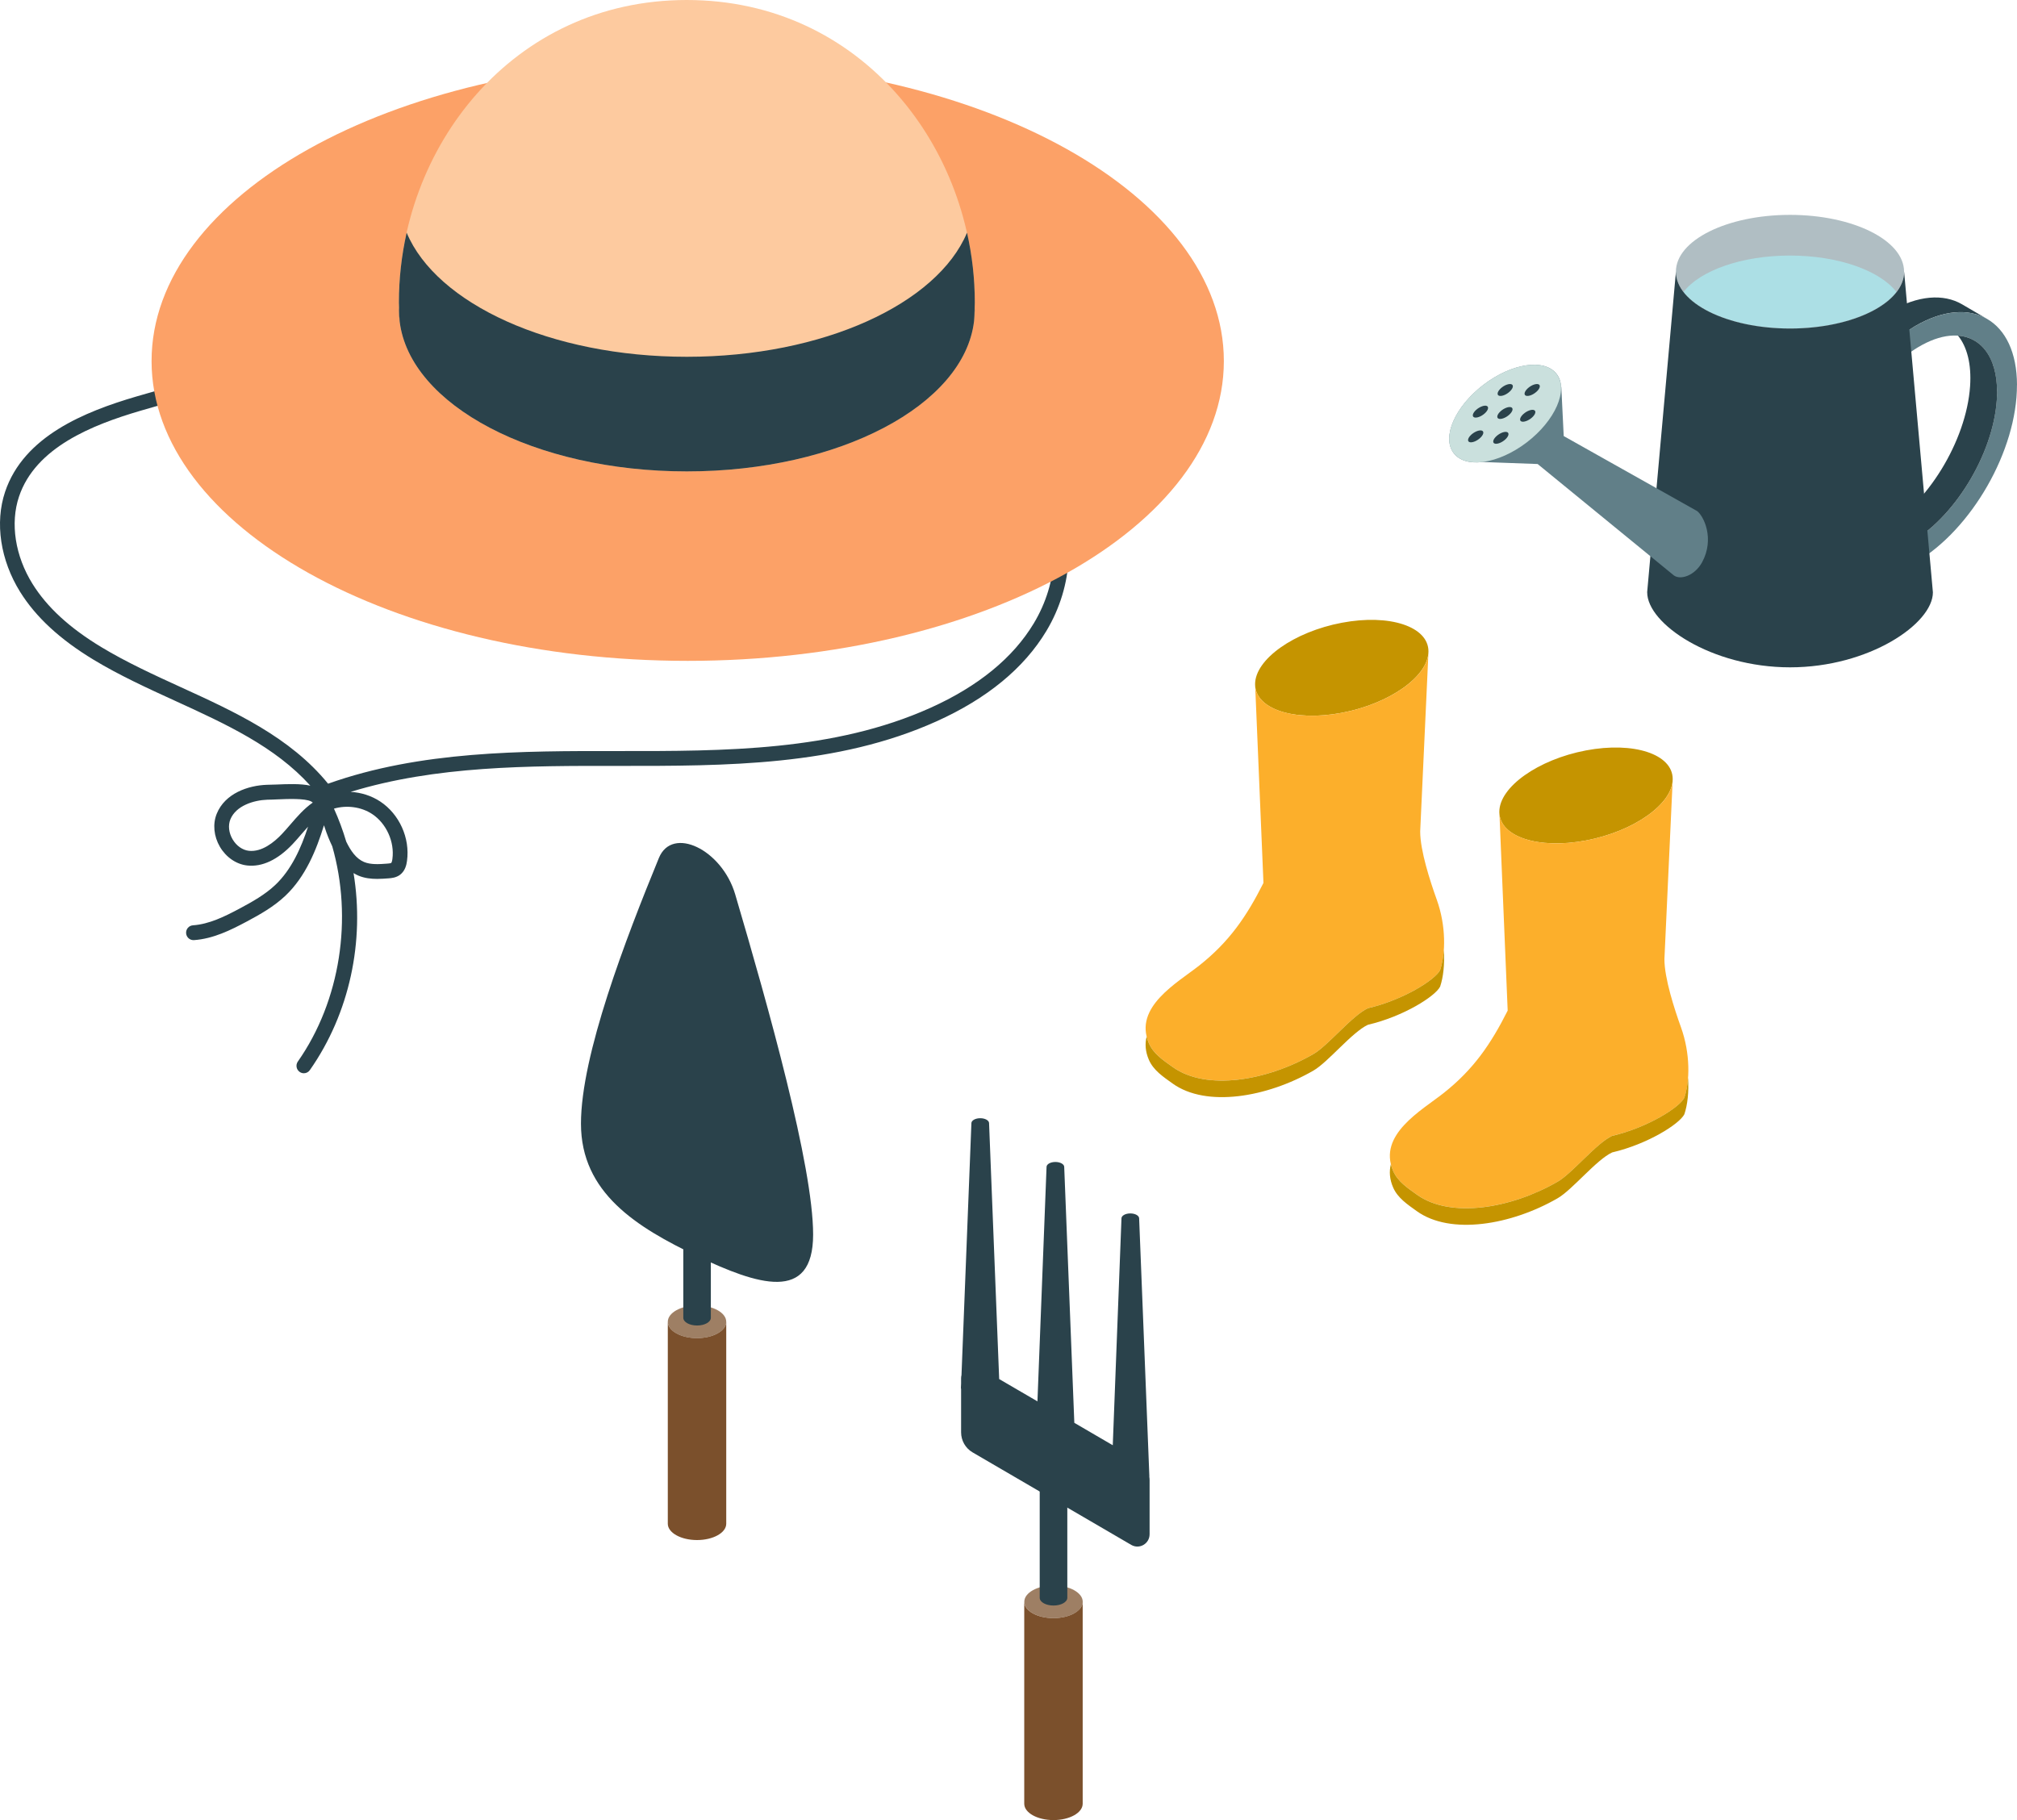
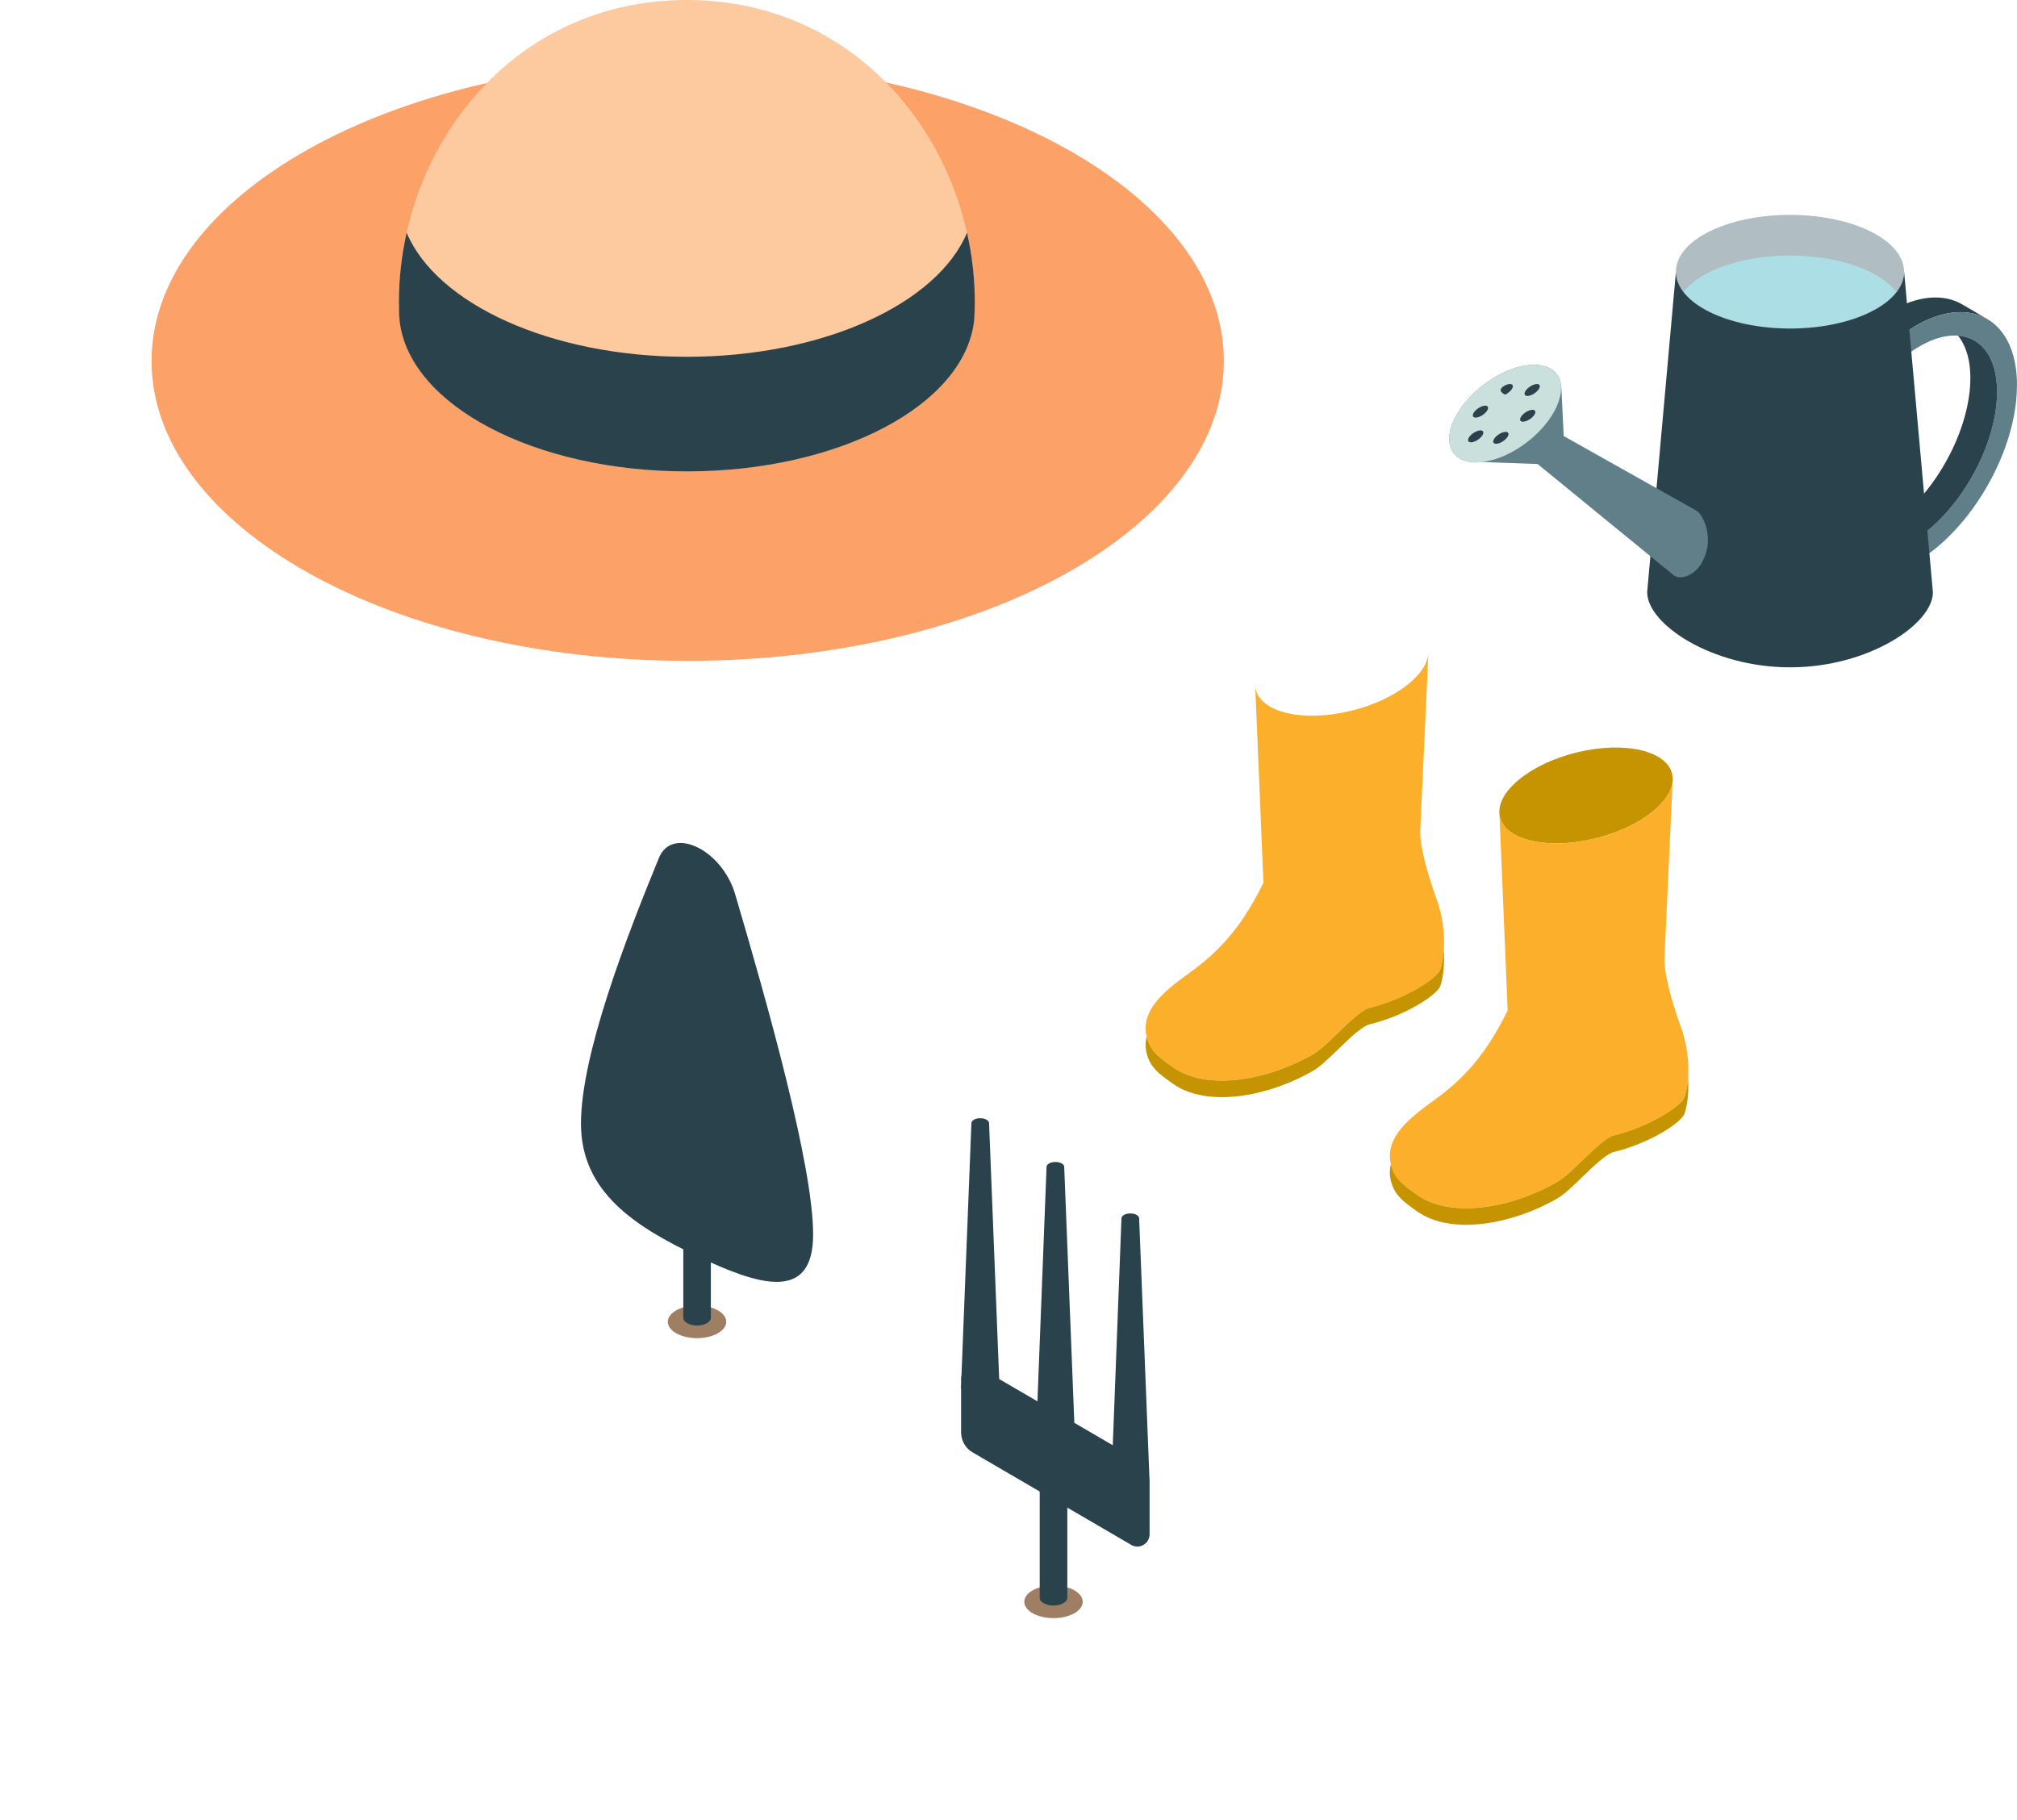
<svg xmlns="http://www.w3.org/2000/svg" width="82" height="74" viewBox="0 0 82 74" fill="none">
-   <path d="M42.786 19.896C42.04 18.629 40.792 17.851 39.585 17.099C38.982 16.724 38.36 16.335 37.816 15.895C37.688 15.79 37.5 15.811 37.396 15.941C37.294 16.071 37.313 16.261 37.442 16.366C38.015 16.83 38.653 17.227 39.271 17.612C40.469 18.36 41.6 19.065 42.272 20.204C43.128 21.657 43.032 23.674 42.029 25.342C41.183 26.748 39.769 27.904 37.826 28.779C33.906 30.544 29.447 30.541 25.136 30.536C21.18 30.531 17.092 30.528 13.338 31.863C11.798 29.972 9.545 28.941 7.363 27.944C6.269 27.444 5.138 26.926 4.116 26.308C2.827 25.528 1.915 24.69 1.325 23.744C0.615 22.605 0.408 21.276 0.773 20.19C1.445 18.188 3.757 17.275 5.698 16.704C9.838 15.484 14.115 14.672 18.41 14.289C18.575 14.274 18.697 14.128 18.682 13.962C18.667 13.796 18.523 13.675 18.357 13.688C14.024 14.073 9.708 14.893 5.53 16.125C3.451 16.737 0.968 17.731 0.207 19.996C-0.214 21.253 0.015 22.774 0.819 24.066C1.46 25.093 2.438 25.996 3.809 26.826C4.86 27.461 6.007 27.986 7.117 28.493C9.203 29.447 11.182 30.355 12.616 31.943C12.217 31.856 11.69 31.878 11.247 31.897C11.095 31.903 10.961 31.907 10.853 31.908C10.086 31.934 9.148 32.256 8.812 33.083C8.642 33.499 8.691 34.002 8.94 34.428C9.19 34.854 9.603 35.138 10.046 35.188C10.657 35.258 11.297 34.955 11.901 34.314C12.024 34.184 12.14 34.048 12.253 33.917C12.344 33.812 12.433 33.71 12.524 33.611C12.241 34.476 11.849 35.359 11.189 35.982C10.776 36.373 10.253 36.666 9.754 36.933C9.125 37.269 8.505 37.574 7.844 37.621C7.678 37.632 7.555 37.776 7.566 37.942C7.577 38.101 7.708 38.223 7.864 38.223C7.871 38.223 7.878 38.223 7.885 38.223C8.662 38.17 9.372 37.82 10.033 37.467C10.569 37.181 11.13 36.865 11.598 36.423C12.422 35.644 12.859 34.565 13.171 33.553C13.179 33.577 13.187 33.6 13.195 33.624C13.247 33.78 13.297 33.927 13.35 34.053C13.399 34.172 13.451 34.291 13.507 34.407C14.346 37.328 13.844 40.684 12.109 43.159C12.013 43.295 12.045 43.483 12.181 43.58C12.232 43.617 12.294 43.636 12.352 43.636C12.446 43.636 12.538 43.592 12.596 43.509C14.217 41.197 14.83 38.264 14.373 35.497C14.435 35.536 14.5 35.57 14.57 35.6C14.819 35.706 15.084 35.734 15.333 35.734C15.492 35.734 15.646 35.722 15.787 35.712C15.914 35.703 16.105 35.687 16.268 35.563C16.471 35.406 16.526 35.166 16.547 34.999C16.673 34.072 16.237 33.105 15.462 32.59C15.102 32.352 14.681 32.22 14.254 32.196C17.718 31.133 21.483 31.134 25.136 31.14C29.512 31.143 34.032 31.148 38.069 29.33C40.125 28.405 41.629 27.168 42.539 25.655C43.655 23.799 43.752 21.539 42.786 19.896ZM11.803 33.525C11.69 33.656 11.582 33.781 11.469 33.901C11.142 34.249 10.641 34.651 10.114 34.591C9.856 34.562 9.61 34.387 9.455 34.123C9.3 33.859 9.267 33.556 9.366 33.313C9.594 32.755 10.317 32.533 10.87 32.514C10.981 32.514 11.121 32.508 11.274 32.501C11.693 32.483 12.393 32.453 12.65 32.585C12.672 32.596 12.694 32.611 12.716 32.63C12.358 32.88 12.078 33.206 11.805 33.523L11.803 33.525ZM15.954 34.919C15.936 35.059 15.904 35.085 15.904 35.085C15.881 35.102 15.782 35.109 15.739 35.113C15.429 35.136 15.076 35.163 14.799 35.046C14.475 34.908 14.259 34.595 14.076 34.219C13.941 33.762 13.775 33.313 13.577 32.877C14.094 32.727 14.685 32.802 15.132 33.098C15.709 33.48 16.046 34.229 15.953 34.92L15.954 34.919Z" fill="#2A424B" />
  <path d="M27.959 26.869C39.997 26.869 49.755 21.412 49.755 14.68C49.755 7.948 39.997 2.491 27.959 2.491C15.921 2.491 6.162 7.948 6.162 14.68C6.162 21.412 15.921 26.869 27.959 26.869Z" fill="#FCA167" />
  <path d="M16.217 12.62C16.217 12.769 16.23 12.916 16.247 13.063C16.234 12.876 16.226 12.689 16.223 12.501C16.222 12.54 16.217 12.58 16.217 12.62Z" fill="#FDCA9F" />
  <path d="M39.622 12.502C39.619 12.691 39.611 12.877 39.598 13.064C39.615 12.917 39.628 12.77 39.628 12.621C39.628 12.581 39.623 12.541 39.622 12.502Z" fill="#FDCA9F" />
  <path d="M39.622 12.502C39.619 12.691 39.611 12.877 39.598 13.064C39.19 16.472 34.12 19.166 27.921 19.166C21.723 19.166 16.654 16.472 16.245 13.064C16.232 12.877 16.224 12.691 16.221 12.502C16.22 12.433 16.215 12.365 16.215 12.296C16.215 6.036 20.802 0 27.92 0C35.038 0 39.626 6.036 39.626 12.296C39.626 12.365 39.621 12.433 39.62 12.502H39.622Z" fill="#FDCA9F" />
  <path d="M16.217 12.619C16.217 12.769 16.23 12.916 16.247 13.062C16.234 12.876 16.226 12.689 16.223 12.501C16.221 12.54 16.217 12.58 16.217 12.619Z" fill="#2A424B" />
  <path d="M39.628 12.619C39.628 12.58 39.623 12.54 39.622 12.501C39.618 12.689 39.61 12.876 39.598 13.062C39.615 12.916 39.628 12.769 39.628 12.619Z" fill="#2A424B" />
  <path d="M27.922 14.506C22.381 14.506 17.744 12.351 16.532 9.46C16.324 10.387 16.217 11.338 16.217 12.296C16.217 12.365 16.221 12.433 16.223 12.502C16.226 12.691 16.234 12.877 16.247 13.064C16.654 16.472 21.724 19.166 27.923 19.166C34.122 19.166 39.191 16.472 39.599 13.064C39.612 12.877 39.62 12.691 39.624 12.502C39.625 12.433 39.63 12.365 39.63 12.296C39.63 11.339 39.522 10.387 39.314 9.46C38.102 12.351 33.465 14.506 27.924 14.506H27.922Z" fill="#2A424B" />
  <path d="M77.523 13.47L76.502 12.874V13.83L77.523 14.426V13.47Z" fill="#8CBCB5" />
  <path d="M77.523 22.138L76.502 21.542V22.457L77.523 23.053V22.138Z" fill="#8CBCB5" />
  <path d="M77.523 13.47L76.502 12.874C76.609 12.802 76.719 12.732 76.828 12.667C77.972 12.001 79.01 11.935 79.762 12.37L80.784 12.967C80.033 12.531 78.995 12.595 77.85 13.263L77.523 13.47Z" fill="#2A424B" />
  <path d="M82 15.651C81.997 14.327 81.532 13.397 80.781 12.965C80.757 12.951 80.732 12.938 80.706 12.925C80.683 12.913 80.66 12.901 80.637 12.889C80.612 12.877 80.585 12.867 80.559 12.856C80.534 12.846 80.51 12.835 80.486 12.826C80.459 12.816 80.432 12.809 80.405 12.799C80.38 12.791 80.355 12.782 80.329 12.775C80.301 12.767 80.272 12.761 80.243 12.754C80.218 12.748 80.193 12.741 80.166 12.735C80.137 12.729 80.107 12.726 80.077 12.721C80.051 12.716 80.024 12.712 79.998 12.708C79.968 12.705 79.936 12.702 79.906 12.7C79.879 12.698 79.852 12.694 79.824 12.693C79.793 12.692 79.761 12.693 79.73 12.692C79.702 12.692 79.674 12.691 79.645 12.692C79.613 12.692 79.581 12.695 79.547 12.698C79.519 12.699 79.491 12.7 79.462 12.702C79.428 12.706 79.393 12.71 79.359 12.715C79.33 12.719 79.303 12.721 79.274 12.726C79.239 12.732 79.204 12.739 79.17 12.745C79.14 12.751 79.111 12.756 79.081 12.762C79.046 12.77 79.011 12.779 78.976 12.789C78.946 12.797 78.916 12.803 78.885 12.812C78.848 12.822 78.81 12.835 78.773 12.847C78.743 12.856 78.714 12.864 78.684 12.875C78.645 12.889 78.605 12.904 78.566 12.919C78.537 12.93 78.508 12.94 78.48 12.952C78.438 12.968 78.397 12.988 78.355 13.007C78.327 13.018 78.301 13.03 78.273 13.043C78.225 13.065 78.175 13.091 78.126 13.115C78.106 13.126 78.084 13.135 78.063 13.147C77.993 13.184 77.921 13.222 77.849 13.264C77.74 13.329 77.63 13.399 77.523 13.471V14.427C77.724 14.274 77.929 14.139 78.138 14.026C79.969 13.031 81.33 14.034 81.177 16.266C81.025 18.497 79.417 21.111 77.586 22.106C77.564 22.118 77.543 22.128 77.522 22.14V23.055C77.638 22.998 77.756 22.937 77.875 22.867C80.159 21.535 82.005 18.306 81.998 15.653L82 15.651Z" fill="#617F88" />
  <path d="M79.602 13.647C79.967 14.097 80.154 14.798 80.093 15.701C79.941 17.933 78.332 20.547 76.502 21.542L77.523 22.138C77.545 22.126 77.566 22.117 77.588 22.104C79.419 21.109 81.027 18.495 81.179 16.263C81.287 14.687 80.638 13.725 79.602 13.646V13.647Z" fill="#2A424B" />
  <path d="M72.771 13.358C75.333 13.358 77.409 12.323 77.409 11.047C77.409 9.77 75.333 8.736 72.771 8.736C70.21 8.736 68.133 9.77 68.133 11.047C68.133 12.323 70.21 13.358 72.771 13.358Z" fill="#B0BEC3" />
  <path d="M72.77 13.356C74.747 13.356 76.433 12.741 77.1 11.873C76.432 11.006 74.746 10.39 72.77 10.39C70.795 10.39 69.108 11.006 68.44 11.873C69.109 12.741 70.795 13.356 72.77 13.356Z" fill="#ACDFE5" />
  <path d="M66.964 24.084L68.134 11.046C68.134 12.321 70.211 13.357 72.773 13.357C75.334 13.357 77.411 12.322 77.411 11.046L78.581 24.084C78.581 25.359 75.981 27.132 72.774 27.132C69.567 27.132 66.966 25.359 66.966 24.084H66.964Z" fill="#2A424B" />
  <path d="M68.989 20.775L63.572 17.729L63.474 15.729L63.465 15.736C63.457 15.539 63.401 15.361 63.29 15.214C62.805 14.566 61.473 14.758 60.314 15.642C59.155 16.527 58.609 17.769 59.094 18.417C59.327 18.73 59.758 18.846 60.27 18.784L62.512 18.866L68.05 23.395C68.324 23.596 68.906 23.4 69.199 22.858C69.717 21.9 69.263 20.975 68.989 20.773V20.775Z" fill="#617F88" />
  <path d="M62.067 17.988C63.226 17.103 63.772 15.861 63.287 15.213C62.803 14.565 61.47 14.757 60.312 15.642C59.153 16.526 58.607 17.768 59.092 18.416C59.576 19.064 60.908 18.872 62.067 17.988Z" fill="#CAE0DD" />
  <path d="M61.327 17.65C61.327 17.755 61.189 17.906 61.017 17.99C60.845 18.073 60.706 18.057 60.706 17.952C60.706 17.847 60.845 17.695 61.017 17.611C61.189 17.529 61.327 17.545 61.327 17.65Z" fill="#2A424B" />
  <path d="M60.304 17.59C60.304 17.695 60.165 17.847 59.993 17.931C59.821 18.014 59.683 17.997 59.683 17.892C59.683 17.787 59.821 17.636 59.993 17.552C60.165 17.469 60.304 17.485 60.304 17.59Z" fill="#2A424B" />
  <path d="M60.497 16.585C60.497 16.69 60.358 16.842 60.187 16.926C60.014 17.009 59.876 16.992 59.876 16.887C59.876 16.782 60.014 16.631 60.187 16.547C60.358 16.463 60.497 16.48 60.497 16.585Z" fill="#2A424B" />
-   <path d="M61.492 16.64C61.492 16.745 61.353 16.897 61.181 16.98C61.009 17.063 60.871 17.046 60.871 16.942C60.871 16.838 61.009 16.686 61.181 16.602C61.353 16.519 61.492 16.535 61.492 16.64Z" fill="#2A424B" />
-   <path d="M61.505 15.705C61.505 15.81 61.366 15.961 61.194 16.046C61.022 16.128 60.884 16.112 60.884 16.007C60.884 15.902 61.022 15.751 61.194 15.666C61.366 15.584 61.505 15.601 61.505 15.705Z" fill="#2A424B" />
+   <path d="M61.505 15.705C61.505 15.81 61.366 15.961 61.194 16.046C60.884 15.902 61.022 15.751 61.194 15.666C61.366 15.584 61.505 15.601 61.505 15.705Z" fill="#2A424B" />
  <path d="M62.601 15.705C62.601 15.81 62.462 15.961 62.29 16.046C62.118 16.128 61.98 16.112 61.98 16.007C61.98 15.902 62.118 15.751 62.29 15.666C62.462 15.584 62.601 15.601 62.601 15.705Z" fill="#2A424B" />
  <path d="M62.419 16.753C62.419 16.858 62.28 17.01 62.108 17.093C61.936 17.176 61.798 17.16 61.798 17.055C61.798 16.95 61.936 16.799 62.108 16.715C62.28 16.632 62.419 16.648 62.419 16.753Z" fill="#2A424B" />
  <path d="M68.003 31.674C68.003 32.685 66.425 33.803 64.478 34.171C62.532 34.54 60.954 34.019 60.954 33.008C60.954 31.997 62.532 30.879 64.478 30.51C66.425 30.142 68.003 30.663 68.003 31.674Z" fill="#C59400" />
  <path d="M68.478 44.629C68.702 43.962 68.724 42.837 68.341 41.772C68.071 41.022 67.666 39.776 67.666 38.996L68.004 31.674C68.004 32.685 66.426 33.803 64.48 34.171C62.534 34.54 60.956 34.019 60.956 33.008L61.294 41.088C60.606 42.456 59.901 43.484 58.683 44.446C57.795 45.148 56.004 46.134 56.636 47.603C56.822 48.034 57.22 48.296 57.604 48.571C58.974 49.552 61.437 49.133 63.326 48.044C63.926 47.698 64.898 46.48 65.542 46.181C66.986 45.844 68.283 45.022 68.478 44.628V44.629Z" fill="#FCAF2B" />
  <path d="M68.477 44.629C68.282 45.023 66.984 45.845 65.541 46.182C64.897 46.481 63.925 47.699 63.325 48.045C61.437 49.135 58.974 49.554 57.603 48.572C57.22 48.298 56.822 48.036 56.636 47.605C56.596 47.514 56.566 47.424 56.544 47.335C56.473 47.626 56.489 47.938 56.636 48.278C56.822 48.708 57.22 48.97 57.603 49.245C58.974 50.226 61.437 49.807 63.325 48.718C63.925 48.372 64.897 47.154 65.541 46.855C66.986 46.518 68.282 45.696 68.477 45.302C68.604 44.924 68.666 44.398 68.626 43.82C68.604 44.128 68.552 44.405 68.477 44.629Z" fill="#C59400" />
-   <path d="M58.073 26.484C58.073 27.495 56.495 28.613 54.549 28.981C52.603 29.35 51.025 28.828 51.025 27.817C51.025 26.807 52.603 25.688 54.549 25.32C56.495 24.951 58.073 25.473 58.073 26.484Z" fill="#C59400" />
  <path d="M58.548 39.439C58.772 38.772 58.794 37.647 58.412 36.582C58.142 35.831 57.737 34.586 57.737 33.806L58.075 26.484C58.075 27.495 56.497 28.613 54.551 28.981C52.605 29.35 51.026 28.828 51.026 27.817L51.365 35.898C50.677 37.266 49.971 38.294 48.754 39.256C47.866 39.958 46.074 40.944 46.707 42.413C46.893 42.844 47.291 43.106 47.674 43.381C49.044 44.362 51.508 43.943 53.396 42.854C53.997 42.508 54.969 41.289 55.613 40.991C57.057 40.654 58.353 39.832 58.548 39.438V39.439Z" fill="#FCAF2B" />
  <path d="M58.548 40.112C58.675 39.734 58.737 39.208 58.697 38.63C58.675 38.938 58.623 39.215 58.548 39.439C58.353 39.833 57.055 40.655 55.612 40.992C54.968 41.291 53.996 42.509 53.396 42.855C51.507 43.944 49.045 44.364 47.674 43.382C47.291 43.108 46.892 42.846 46.706 42.414C46.667 42.324 46.637 42.234 46.615 42.145C46.544 42.435 46.56 42.748 46.706 43.087C46.892 43.518 47.291 43.78 47.674 44.055C49.044 45.036 51.507 44.617 53.396 43.528C53.996 43.182 54.968 41.963 55.612 41.665C57.056 41.328 58.353 40.506 58.548 40.112Z" fill="#C59400" />
  <path d="M29.525 53.741C29.525 54.108 28.993 54.406 28.337 54.406C27.682 54.406 27.149 54.108 27.149 53.741C27.149 53.374 27.682 53.077 28.337 53.077C28.993 53.077 29.525 53.374 29.525 53.741Z" fill="#9E7F64" />
-   <path d="M27.149 61.951V53.74C27.149 54.107 27.682 54.405 28.337 54.405C28.993 54.405 29.525 54.107 29.525 53.74V61.951C29.525 62.318 28.993 62.615 28.337 62.615C27.682 62.615 27.149 62.318 27.149 61.951Z" fill="#7B502C" />
  <path d="M28.338 48.969C28.648 48.969 28.899 48.828 28.899 48.655C28.899 48.482 28.648 48.342 28.338 48.342C28.028 48.342 27.777 48.482 27.777 48.655C27.777 48.828 28.028 48.969 28.338 48.969Z" fill="#CAE0DD" />
  <path d="M27.779 53.578V48.655C27.779 48.828 28.029 48.969 28.34 48.969C28.65 48.969 28.899 48.829 28.899 48.655V53.578C28.899 53.751 28.649 53.892 28.34 53.892C28.03 53.892 27.779 53.752 27.779 53.578Z" fill="#2A424B" />
  <path d="M23.619 45.685C23.619 42.894 25.441 38.165 26.787 34.883C27.327 33.566 29.35 34.533 29.89 36.365C31.236 40.933 33.057 47.403 33.057 50.194C33.057 52.986 30.79 52.239 28.338 51.069C25.888 49.898 23.619 48.502 23.619 45.685Z" fill="#2A424B" />
  <path d="M42.83 65.789C43.486 65.789 44.018 65.492 44.018 65.125C44.018 64.758 43.486 64.46 42.83 64.46C42.174 64.46 41.642 64.758 41.642 65.125C41.642 65.492 42.174 65.789 42.83 65.789Z" fill="#9E7F64" />
-   <path d="M41.64 73.335V65.125C41.64 65.492 42.172 65.789 42.828 65.789C43.484 65.789 44.016 65.492 44.016 65.125V73.335C44.016 73.703 43.484 74 42.828 74C42.172 74 41.64 73.703 41.64 73.335Z" fill="#7B502C" />
  <path d="M43.389 60.04C43.389 60.213 43.139 60.354 42.828 60.354C42.518 60.354 42.267 60.214 42.267 60.04C42.267 59.866 42.518 59.726 42.828 59.726C43.139 59.726 43.389 59.866 43.389 60.04Z" fill="#CAE0DD" />
  <path d="M42.269 64.963V60.04C42.269 60.213 42.52 60.354 42.83 60.354C43.141 60.354 43.391 60.214 43.391 60.04V64.963C43.391 65.135 43.141 65.277 42.83 65.277C42.52 65.277 42.269 65.137 42.269 64.963Z" fill="#2A424B" />
  <path d="M46.727 60.03L46.311 49.536C46.311 49.425 46.151 49.335 45.952 49.335C45.754 49.335 45.593 49.425 45.593 49.536L45.239 58.76L43.676 57.848L43.265 47.444C43.265 47.333 43.104 47.243 42.906 47.243C42.707 47.243 42.547 47.333 42.547 47.444L42.177 56.976L40.621 56.069L40.21 45.665C40.21 45.554 40.05 45.464 39.851 45.464C39.653 45.464 39.492 45.554 39.492 45.665L39.089 55.908C39.079 55.949 39.073 55.991 39.073 56.035V56.247L39.065 56.423C39.065 56.444 39.069 56.464 39.073 56.484V58.235C39.073 58.571 39.251 58.881 39.538 59.049L45.991 62.812C46.323 63.004 46.736 62.764 46.736 62.378V60.178C46.736 60.127 46.731 60.079 46.723 60.031L46.727 60.03Z" fill="#2A424B" />
</svg>